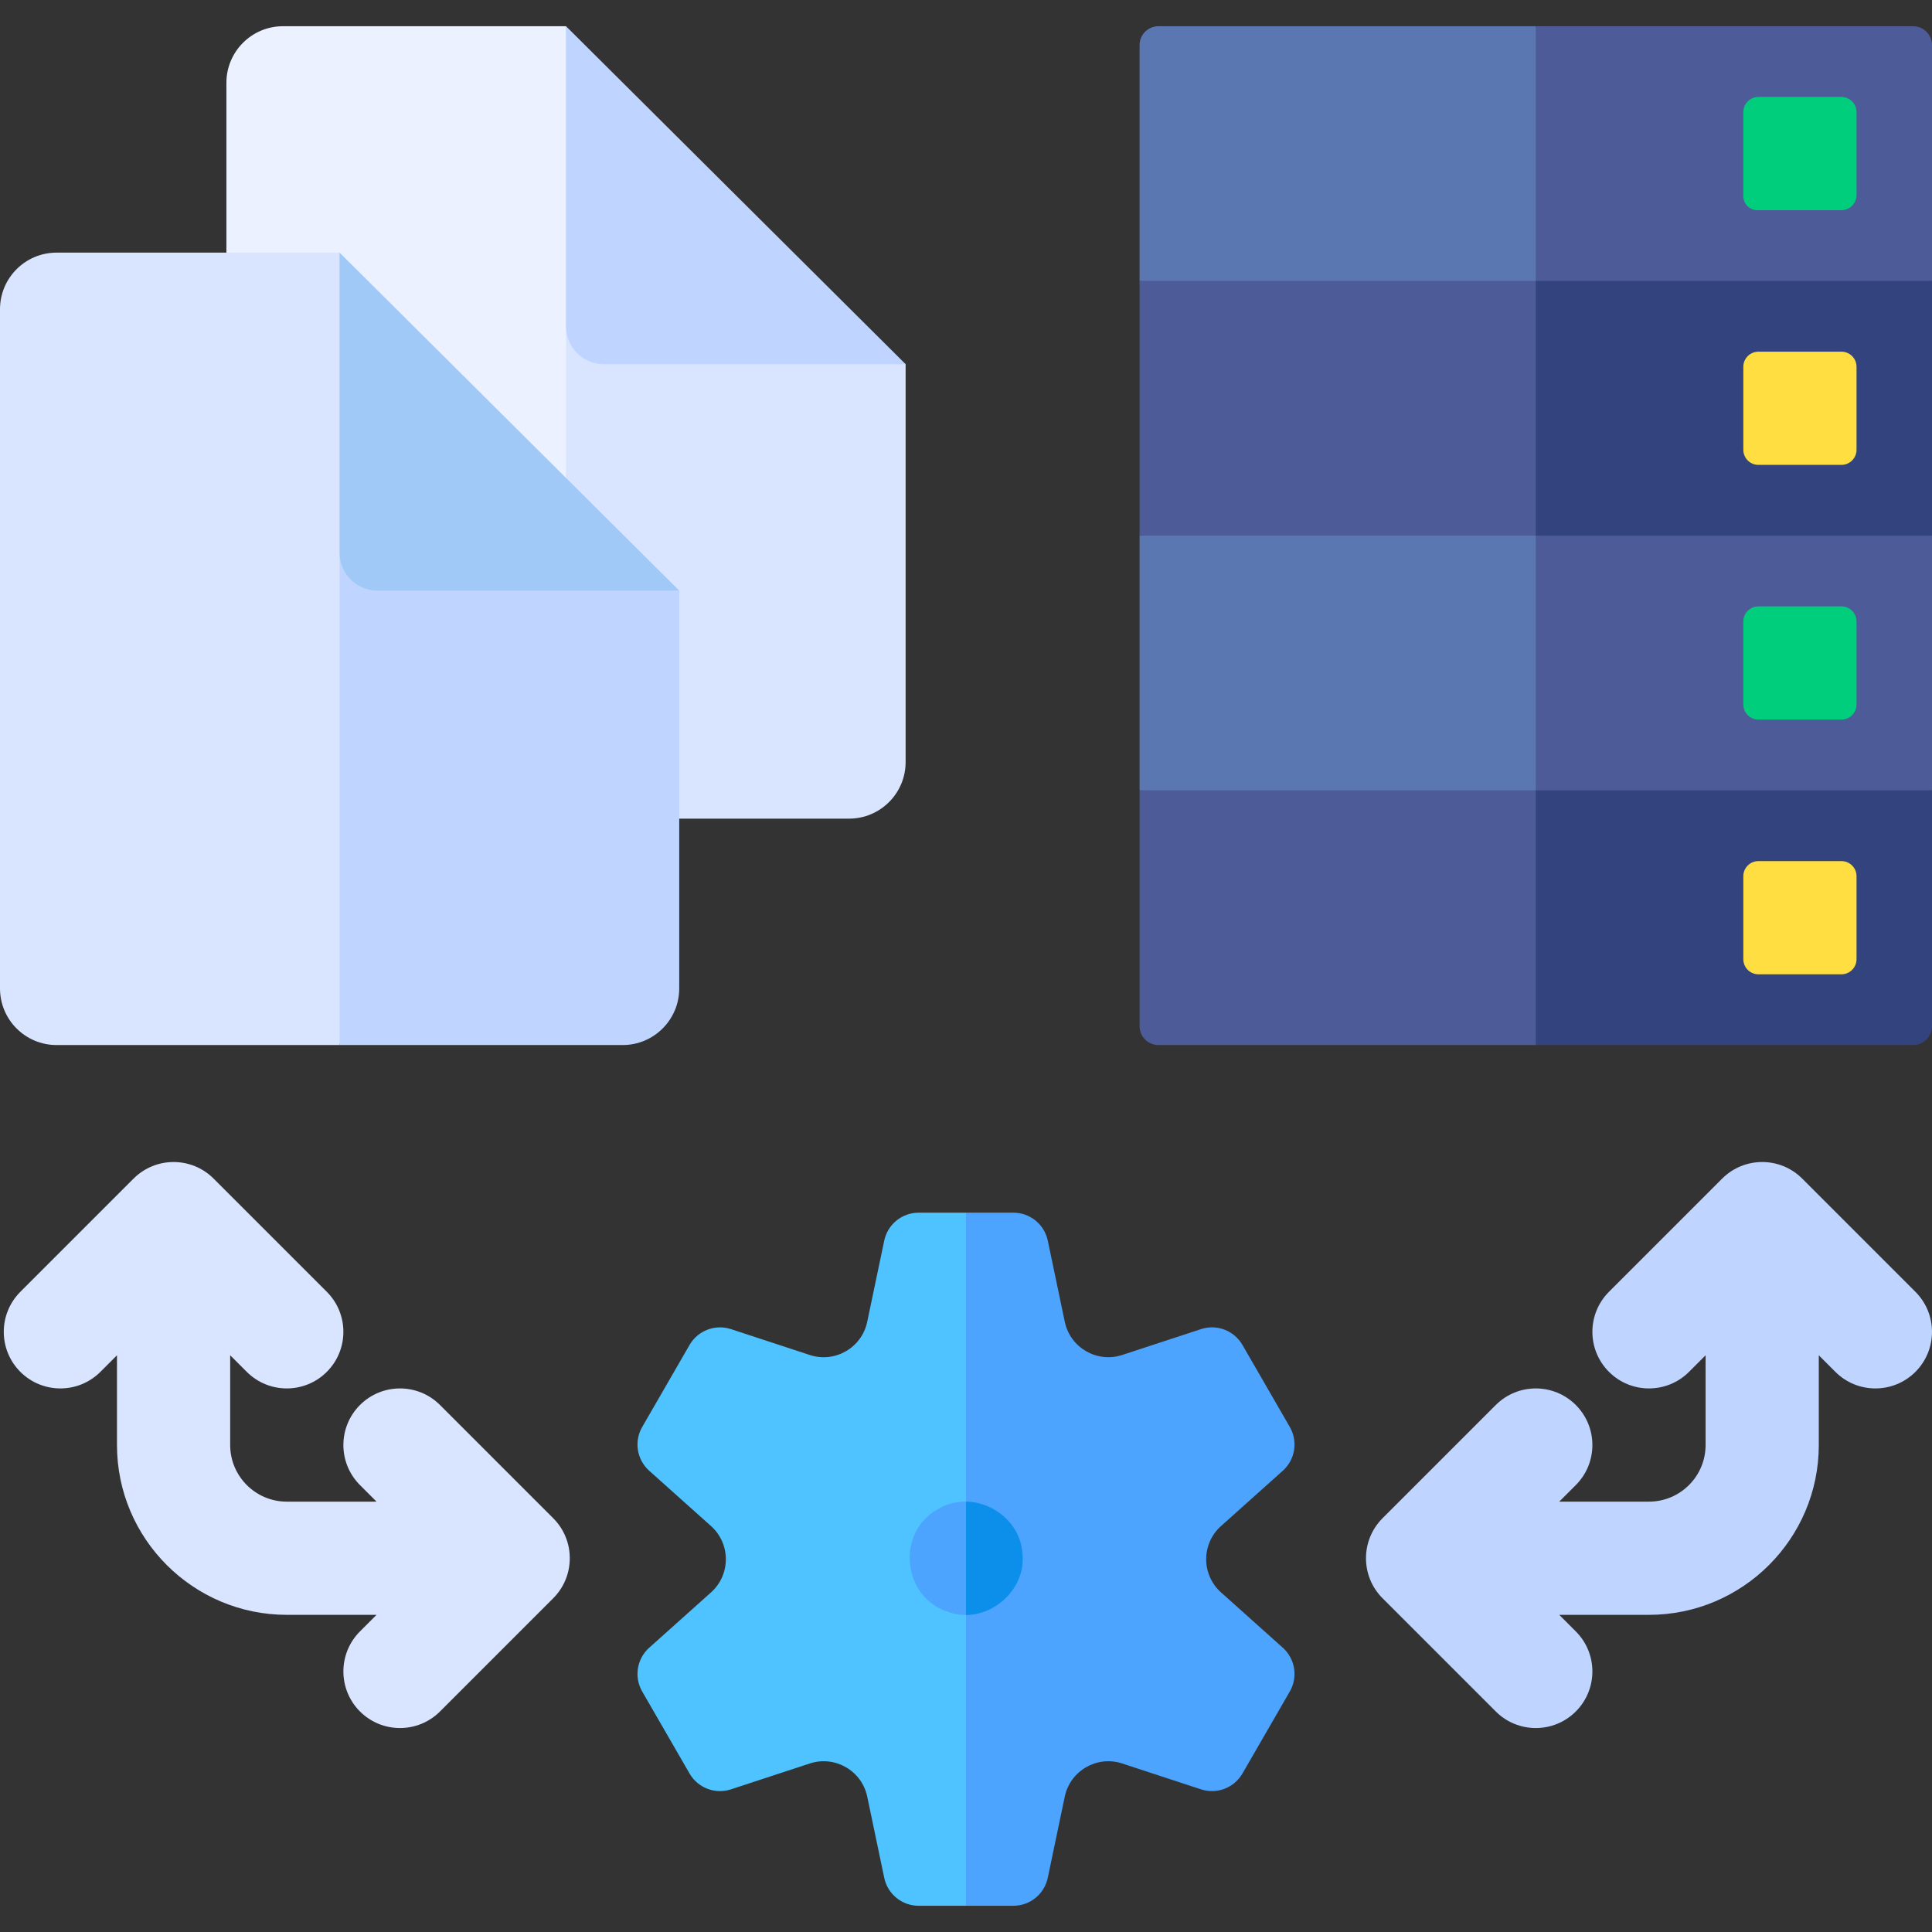
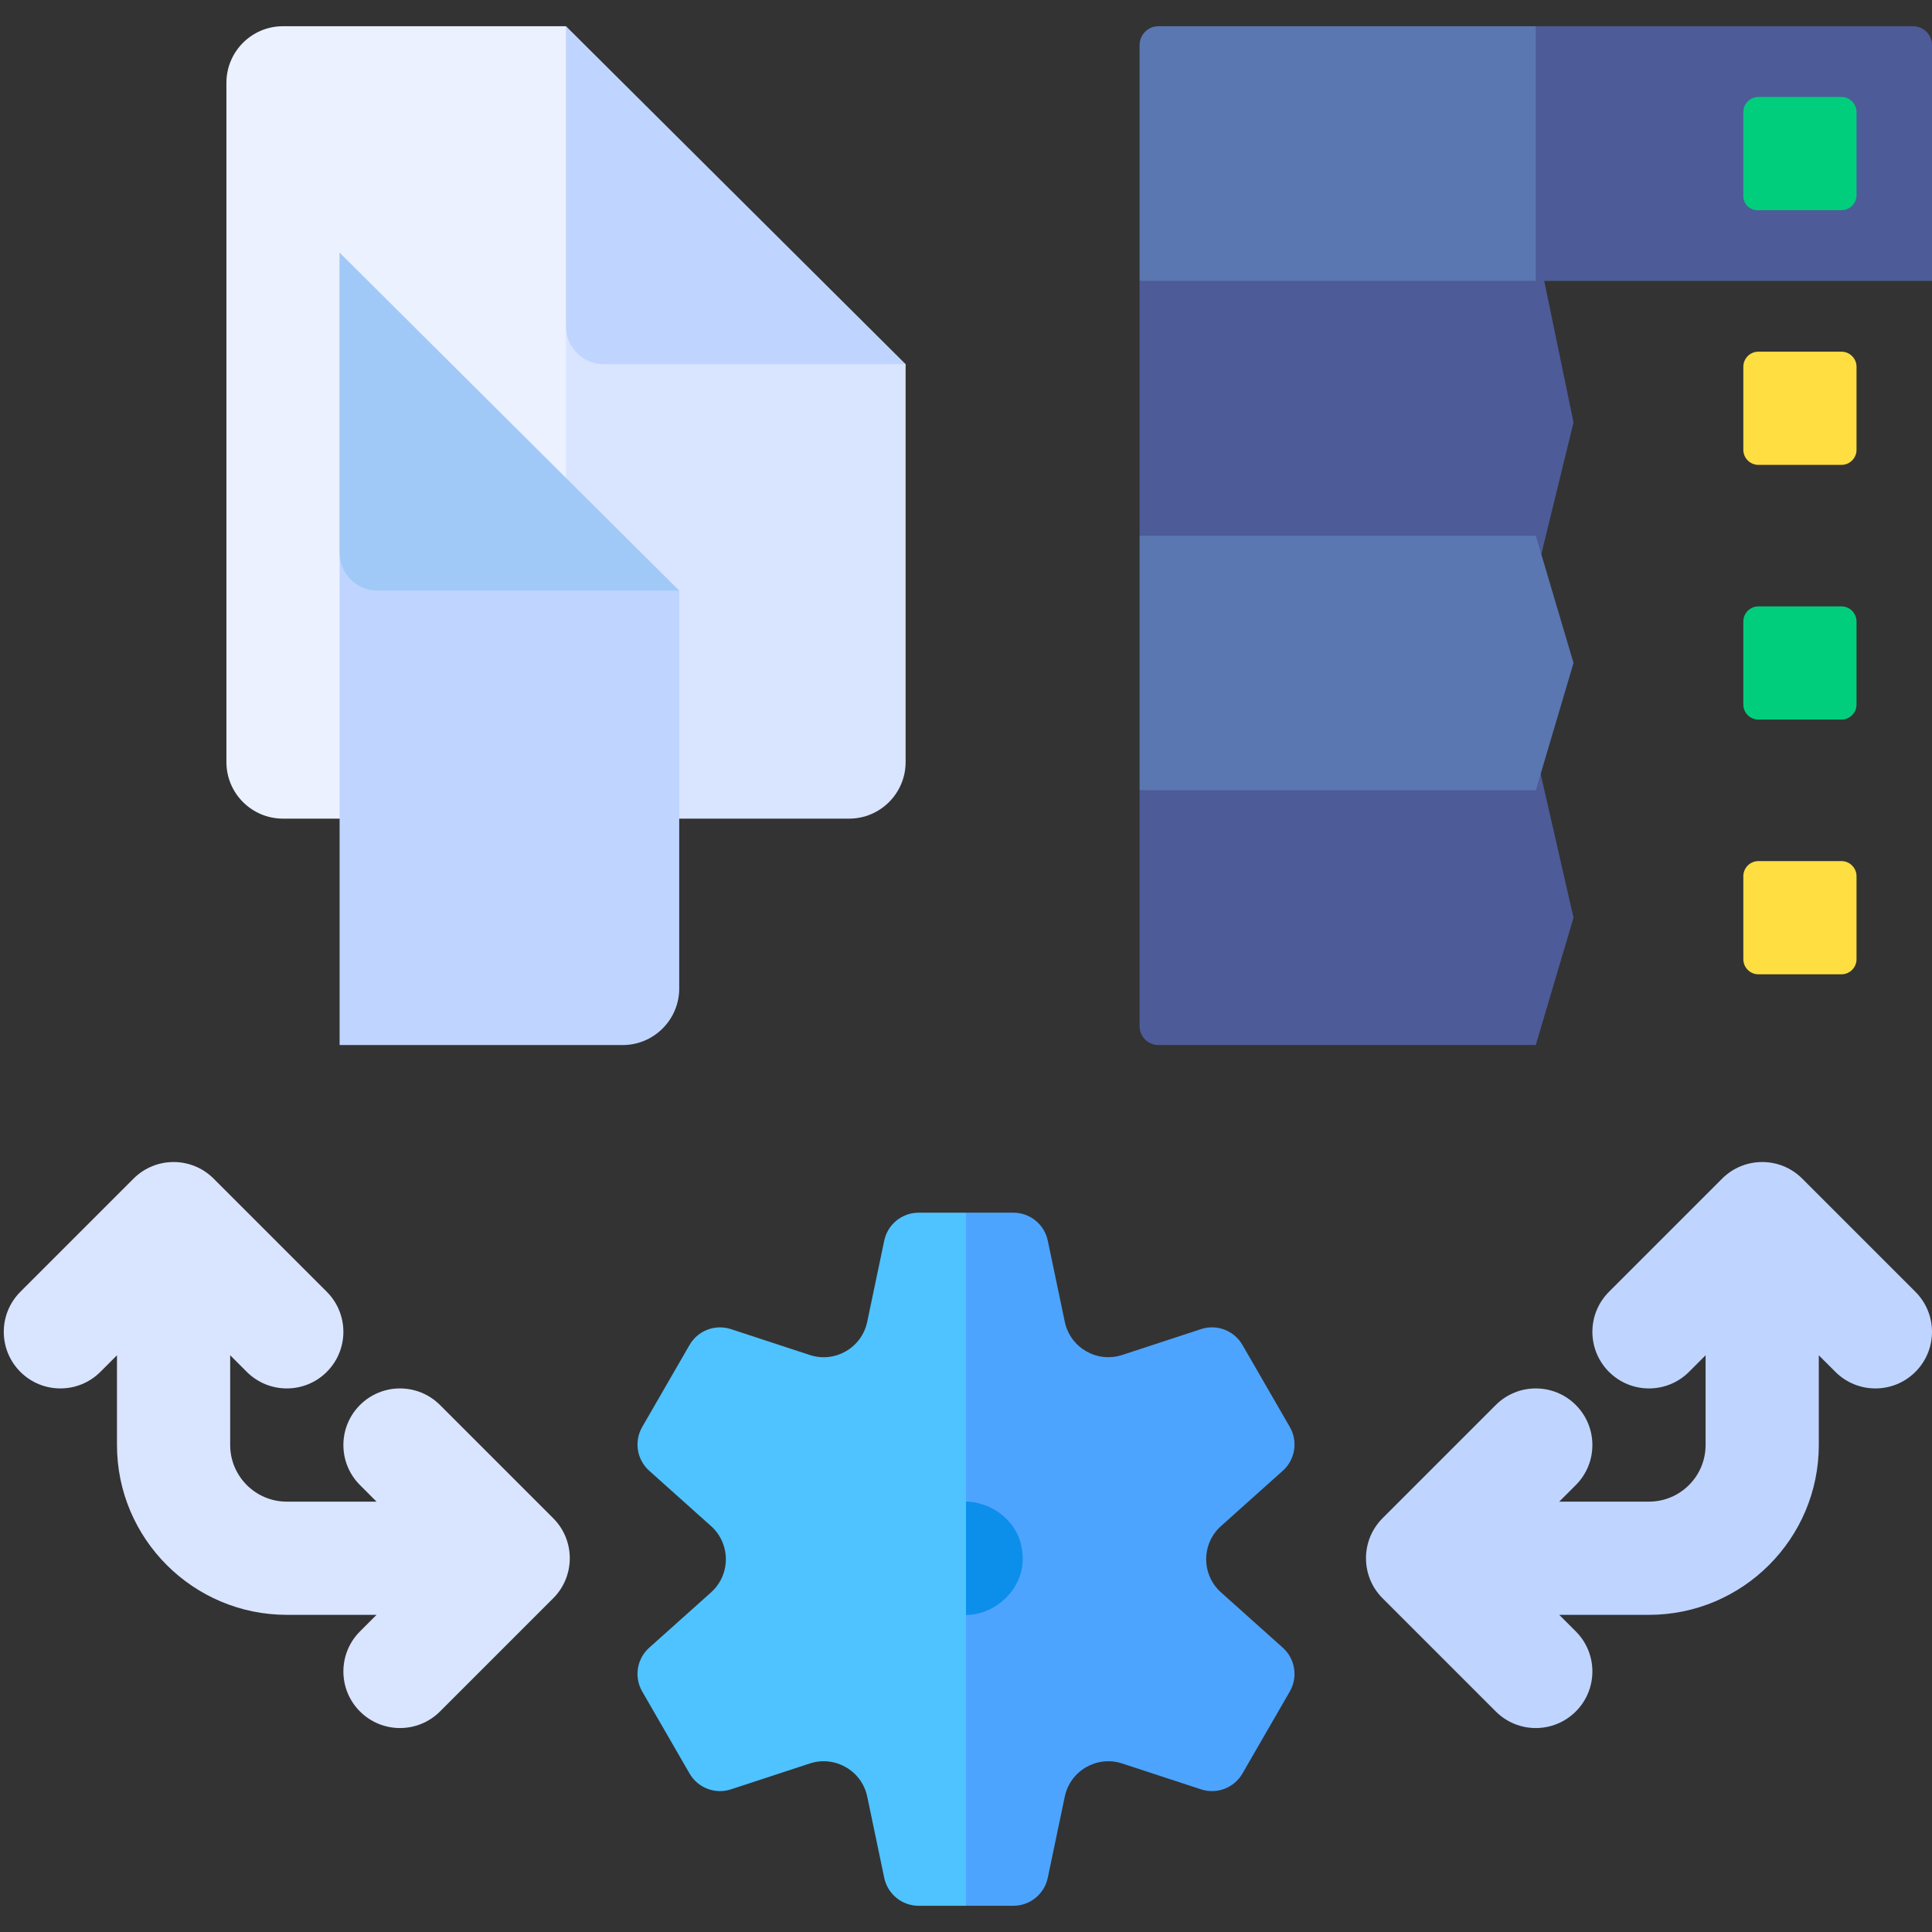
<svg xmlns="http://www.w3.org/2000/svg" id="Capa_1" enable-background="new 0 0 512 512" height="512" viewBox="0 0 512 512" width="512">
  <rect x="0" y="0" width="512" height="512" fill="#333333" stroke="none" />
  <g>
    <g>
      <g>
        <path d="m75 6.949c-8.284 0-15 6.716-15 15v180c0 8.284 6.716 15 15 15h75l20-95.876-20-114.124z" fill="#ebf1ff" />
        <path d="m187.537 63.498-37.537-56.549v210h75c8.284 0 15-6.716 15-15v-105.436z" fill="#d9e4ff" />
      </g>
      <path d="m240 96.513h-80c-5.523 0-10-4.477-10-10v-79.564z" fill="#bfd5ff" />
    </g>
    <path d="m302 74.449v67.5l105 10.914 10-40.914-10-48.309z" fill="#4d5b98" />
-     <path d="m512 74.449-105-10.809v89.223l105-10.914z" fill="#33437d" />
    <path d="m302 271.949c0 2.761 2.239 5 5 5h100l10-33.75-10-43.75-105 10z" fill="#4d5b98" />
-     <path d="m507 276.949c2.761 0 5-2.239 5-5v-62.5l-105-10v77.5z" fill="#33437d" />
    <path d="m302 209.449h105l10-33.75-10-33.75h-105z" fill="#5a77b2" />
-     <path d="m407 141.949h105v67.5h-105z" fill="#4d5b98" />
    <path d="m307 6.949c-2.761 0-5 2.239-5 5v62.5h105l10-33.75-10-33.75z" fill="#5a77b2" />
    <path d="m512 11.949c0-2.761-2.239-5-5-5h-100v67.5h105z" fill="#4d5b98" />
    <path d="m243.451 321.373c-4.41 0-8.216 3.091-9.121 7.407l-4.511 21.519c-1.442 6.88-8.544 10.979-15.222 8.787l-20.881-6.854c-4.191-1.376-8.772.375-10.977 4.195l-12.547 21.733c-2.205 3.82-1.431 8.662 1.856 11.604l16.381 14.661c5.238 4.688 5.238 12.889 0 17.578l-16.381 14.661c-3.287 2.941-4.061 7.784-1.856 11.604l12.547 21.733c2.205 3.82 6.786 5.57 10.977 4.195l20.887-6.856c6.679-2.192 13.782 1.908 15.223 8.789l4.506 21.516c.904 4.317 4.711 7.409 9.121 7.409h12.547l10-92.085-10-91.593h-12.549z" fill="#4ec3ff" />
    <path d="m339.955 436.661-16.376-14.662c-5.236-4.688-5.236-12.886 0-17.575l16.376-14.662c3.286-2.942 4.059-7.784 1.854-11.603l-12.549-21.735c-2.205-3.819-6.785-5.57-10.975-4.195l-20.885 6.851c-6.678 2.191-13.778-1.909-15.22-8.787l-4.51-21.513c-.905-4.316-4.711-7.407-9.121-7.407h-12.549v183.678h12.547c4.411 0 8.217-3.092 9.121-7.409l4.505-21.511c1.441-6.88 8.542-10.98 15.22-8.789l20.891 6.853c4.19 1.375 8.77-.376 10.975-4.195l12.549-21.735c2.207-3.82 1.433-8.662-1.853-11.604z" fill="#4da4ff" />
    <path d="m466 25.699h22c2.209 0 4 1.791 4 4v22c0 2.209-1.791 4-4 4h-22.286c-2.051 0-3.714-1.663-3.714-3.714v-22.286c0-2.209 1.791-4 4-4z" fill="#00ce7d" />
    <path d="m466 93.199h22c2.209 0 4 1.791 4 4v22c0 2.209-1.791 4-4 4h-22c-2.209 0-4-1.791-4-4v-22c0-2.209 1.791-4 4-4z" fill="#ffde41" />
    <path d="m466 160.699h22c2.209 0 4 1.791 4 4v22c0 2.209-1.791 4-4 4h-22c-2.209 0-4-1.791-4-4v-22c0-2.209 1.791-4 4-4z" fill="#00ce7d" />
    <path d="m466 228.199h22c2.209 0 4 1.791 4 4v22c0 2.209-1.791 4-4 4h-22c-2.209 0-4-1.791-4-4v-22c0-2.209 1.791-4 4-4z" fill="#ffde41" />
-     <path d="m248.94 399.723c-11.704 6.093-9.962 23.877 2.71 27.569 1.442.49 2.906.708 4.35.703l10-14.784-10-15.274c-2.395-.034-4.821.52-7.06 1.786z" fill="#4da4ff" />
    <path d="m270.93 411.473c-.603-7.814-7.625-13.427-14.93-13.535v30.057c8.366-.03 16.057-7.777 14.93-16.522z" fill="#0c8feb" />
    <path d="m146.606 402.343-30-30c-5.857-5.858-15.355-5.858-21.213 0s-5.858 15.355 0 21.213l4.393 4.394h-23.786c-8.271 0-15-6.729-15-15v-23.787l4.394 4.393c5.857 5.858 15.356 5.858 21.213 0 5.858-5.858 5.858-15.355 0-21.213l-30-30c-5.857-5.858-15.355-5.858-21.213 0l-30 30c-5.858 5.858-5.858 15.355 0 21.213 5.857 5.858 15.355 5.858 21.213 0l4.393-4.394v23.787c0 24.813 20.187 45 45 45h23.787l-4.393 4.394c-5.858 5.858-5.858 15.355 0 21.213 5.857 5.858 15.356 5.858 21.213 0l30-30c5.857-5.858 5.857-15.356-.001-21.213z" fill="#d9e4ff" />
    <path d="m366.394 402.343 30-30c5.857-5.858 15.355-5.858 21.213 0s5.858 15.355 0 21.213l-4.393 4.394h23.786c8.271 0 15-6.729 15-15v-23.787l-4.394 4.393c-5.857 5.858-15.356 5.858-21.213 0-5.858-5.858-5.858-15.355 0-21.213l30-30c5.857-5.858 15.355-5.858 21.213 0l30 30c5.858 5.858 5.858 15.355 0 21.213-5.857 5.858-15.355 5.858-21.213 0l-4.393-4.394v23.787c0 24.813-20.187 45-45 45h-23.787l4.393 4.394c5.858 5.858 5.858 15.355 0 21.213-5.857 5.858-15.356 5.858-21.213 0l-30-30c-5.857-5.858-5.857-15.356.001-21.213z" fill="#bfd5ff" />
    <g>
      <g>
-         <path d="m15 66.949c-8.284 0-15 6.716-15 15v180c0 8.284 6.716 15 15 15h75l20-95.876-20-114.124z" fill="#d9e4ff" />
        <path d="m127.537 123.498-37.537-56.549v210h75c8.284 0 15-6.716 15-15v-105.436z" fill="#bfd5ff" />
      </g>
      <path d="m180 156.513h-80c-5.523 0-10-4.477-10-10v-79.564z" fill="#a1c9f8" />
    </g>
  </g>
</svg>